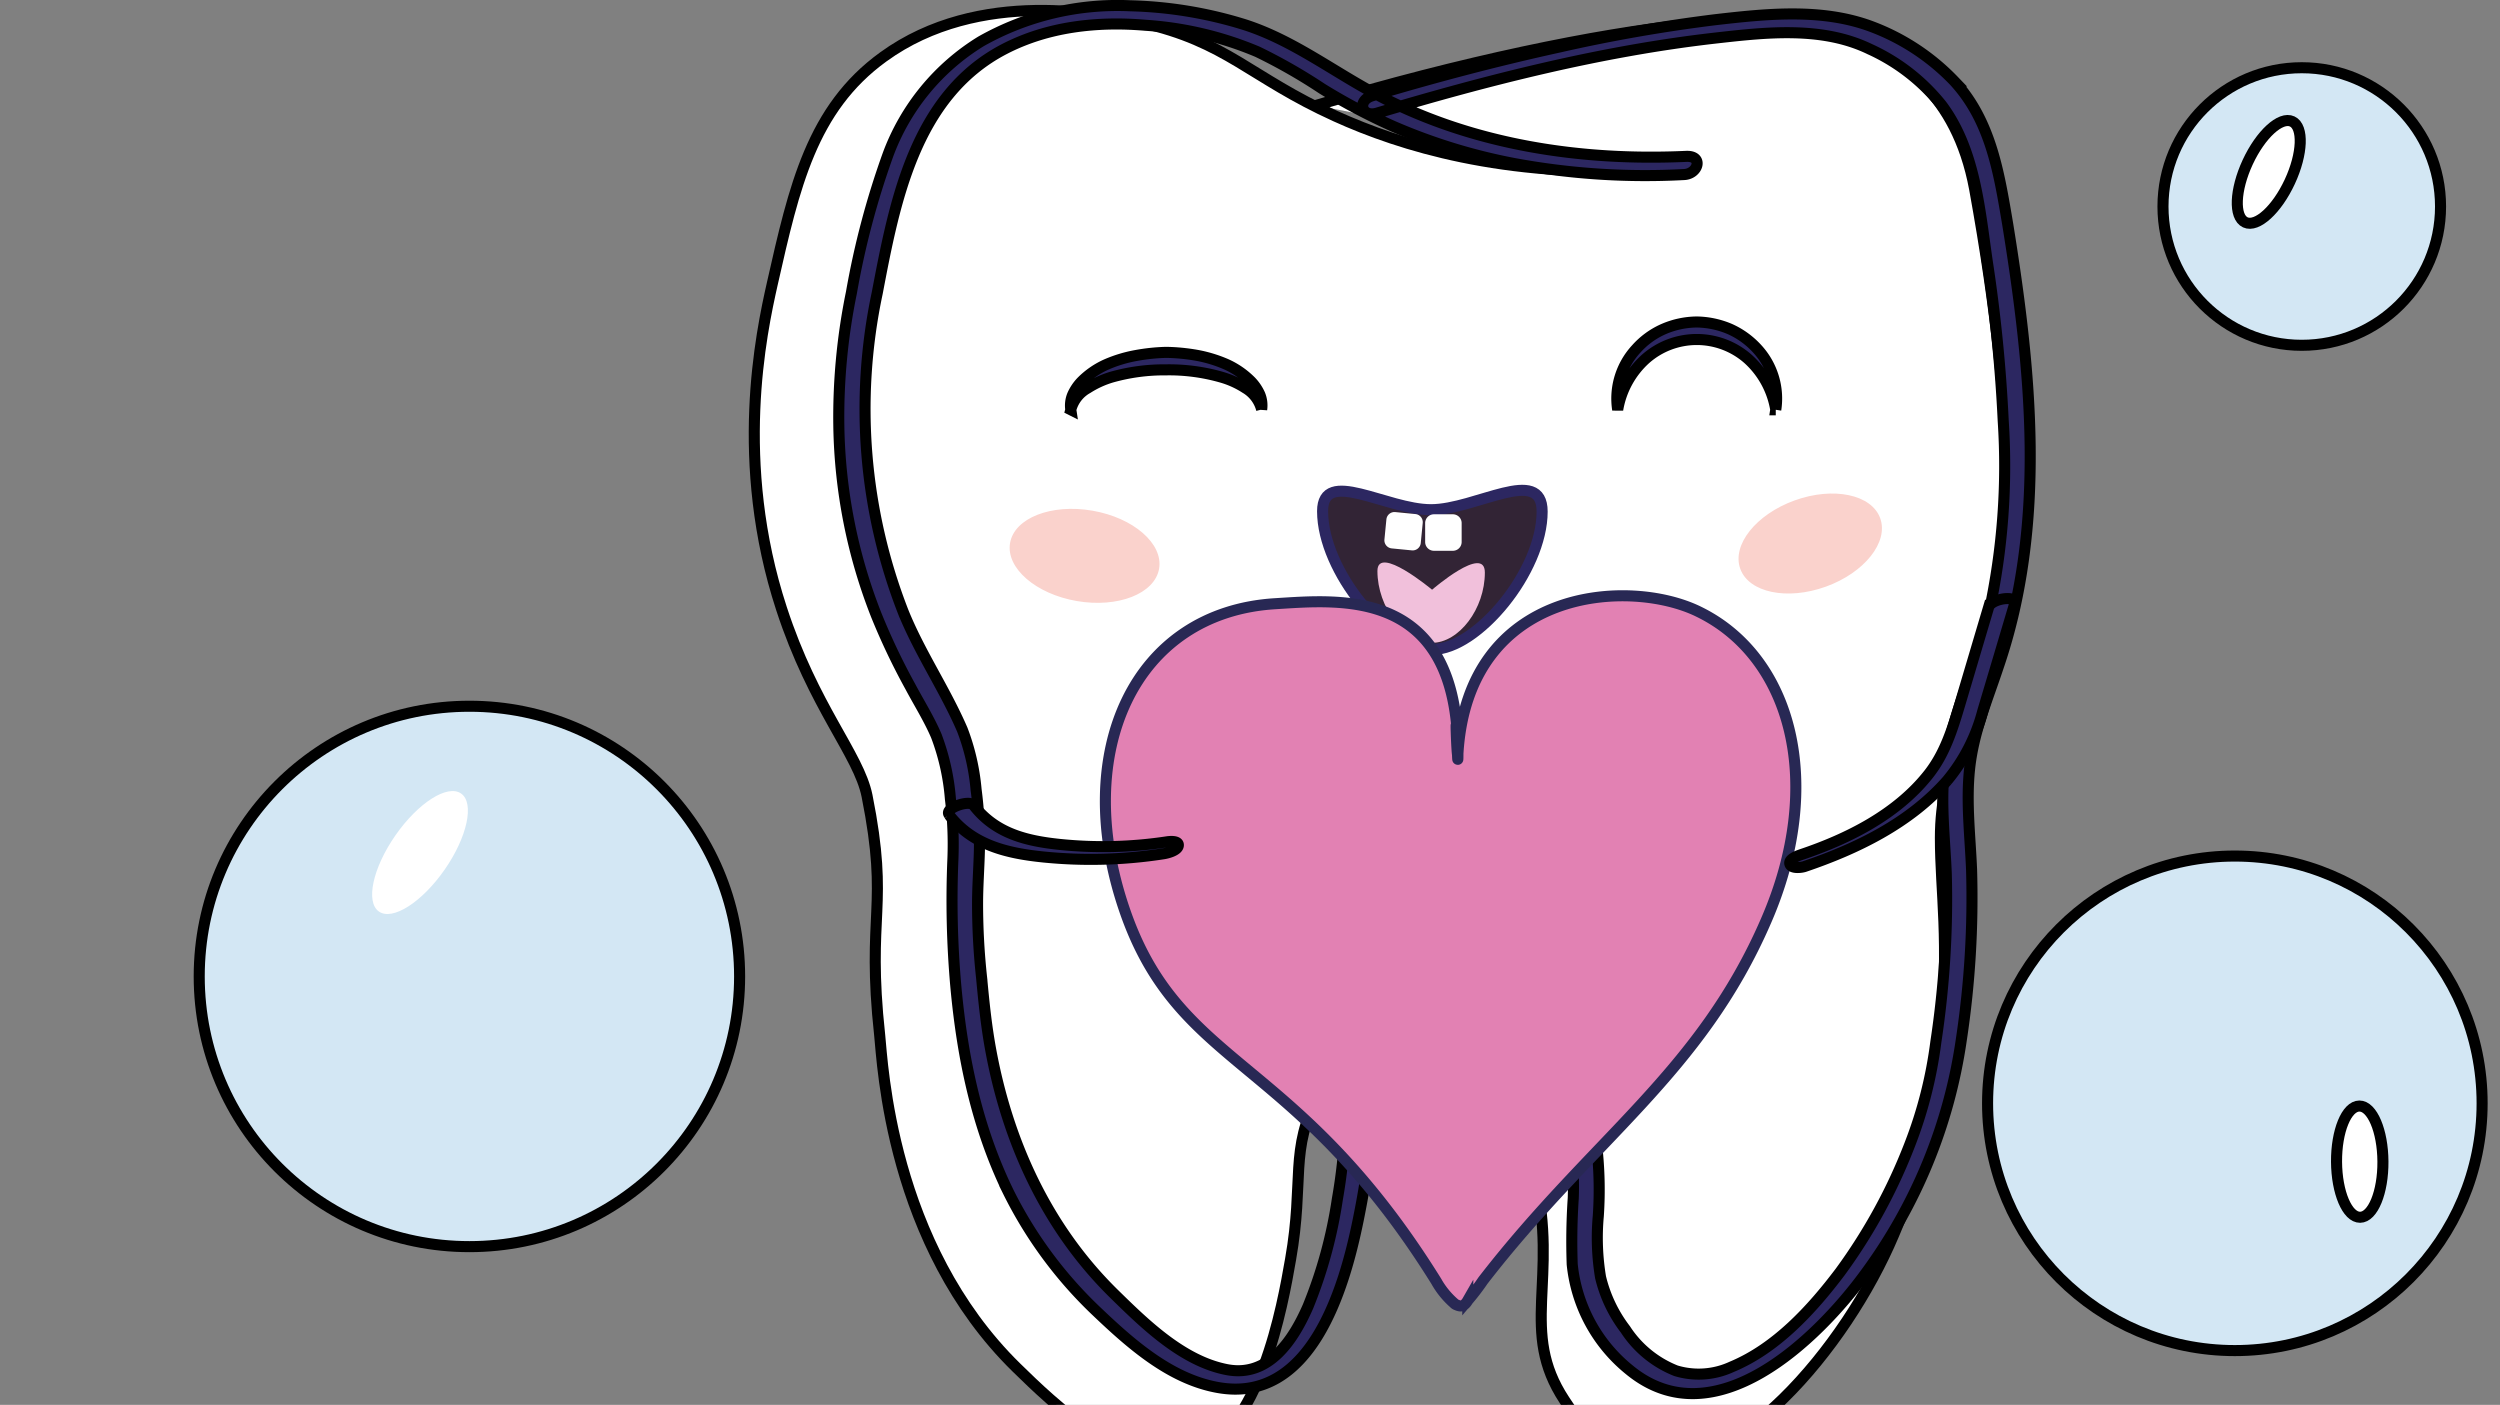
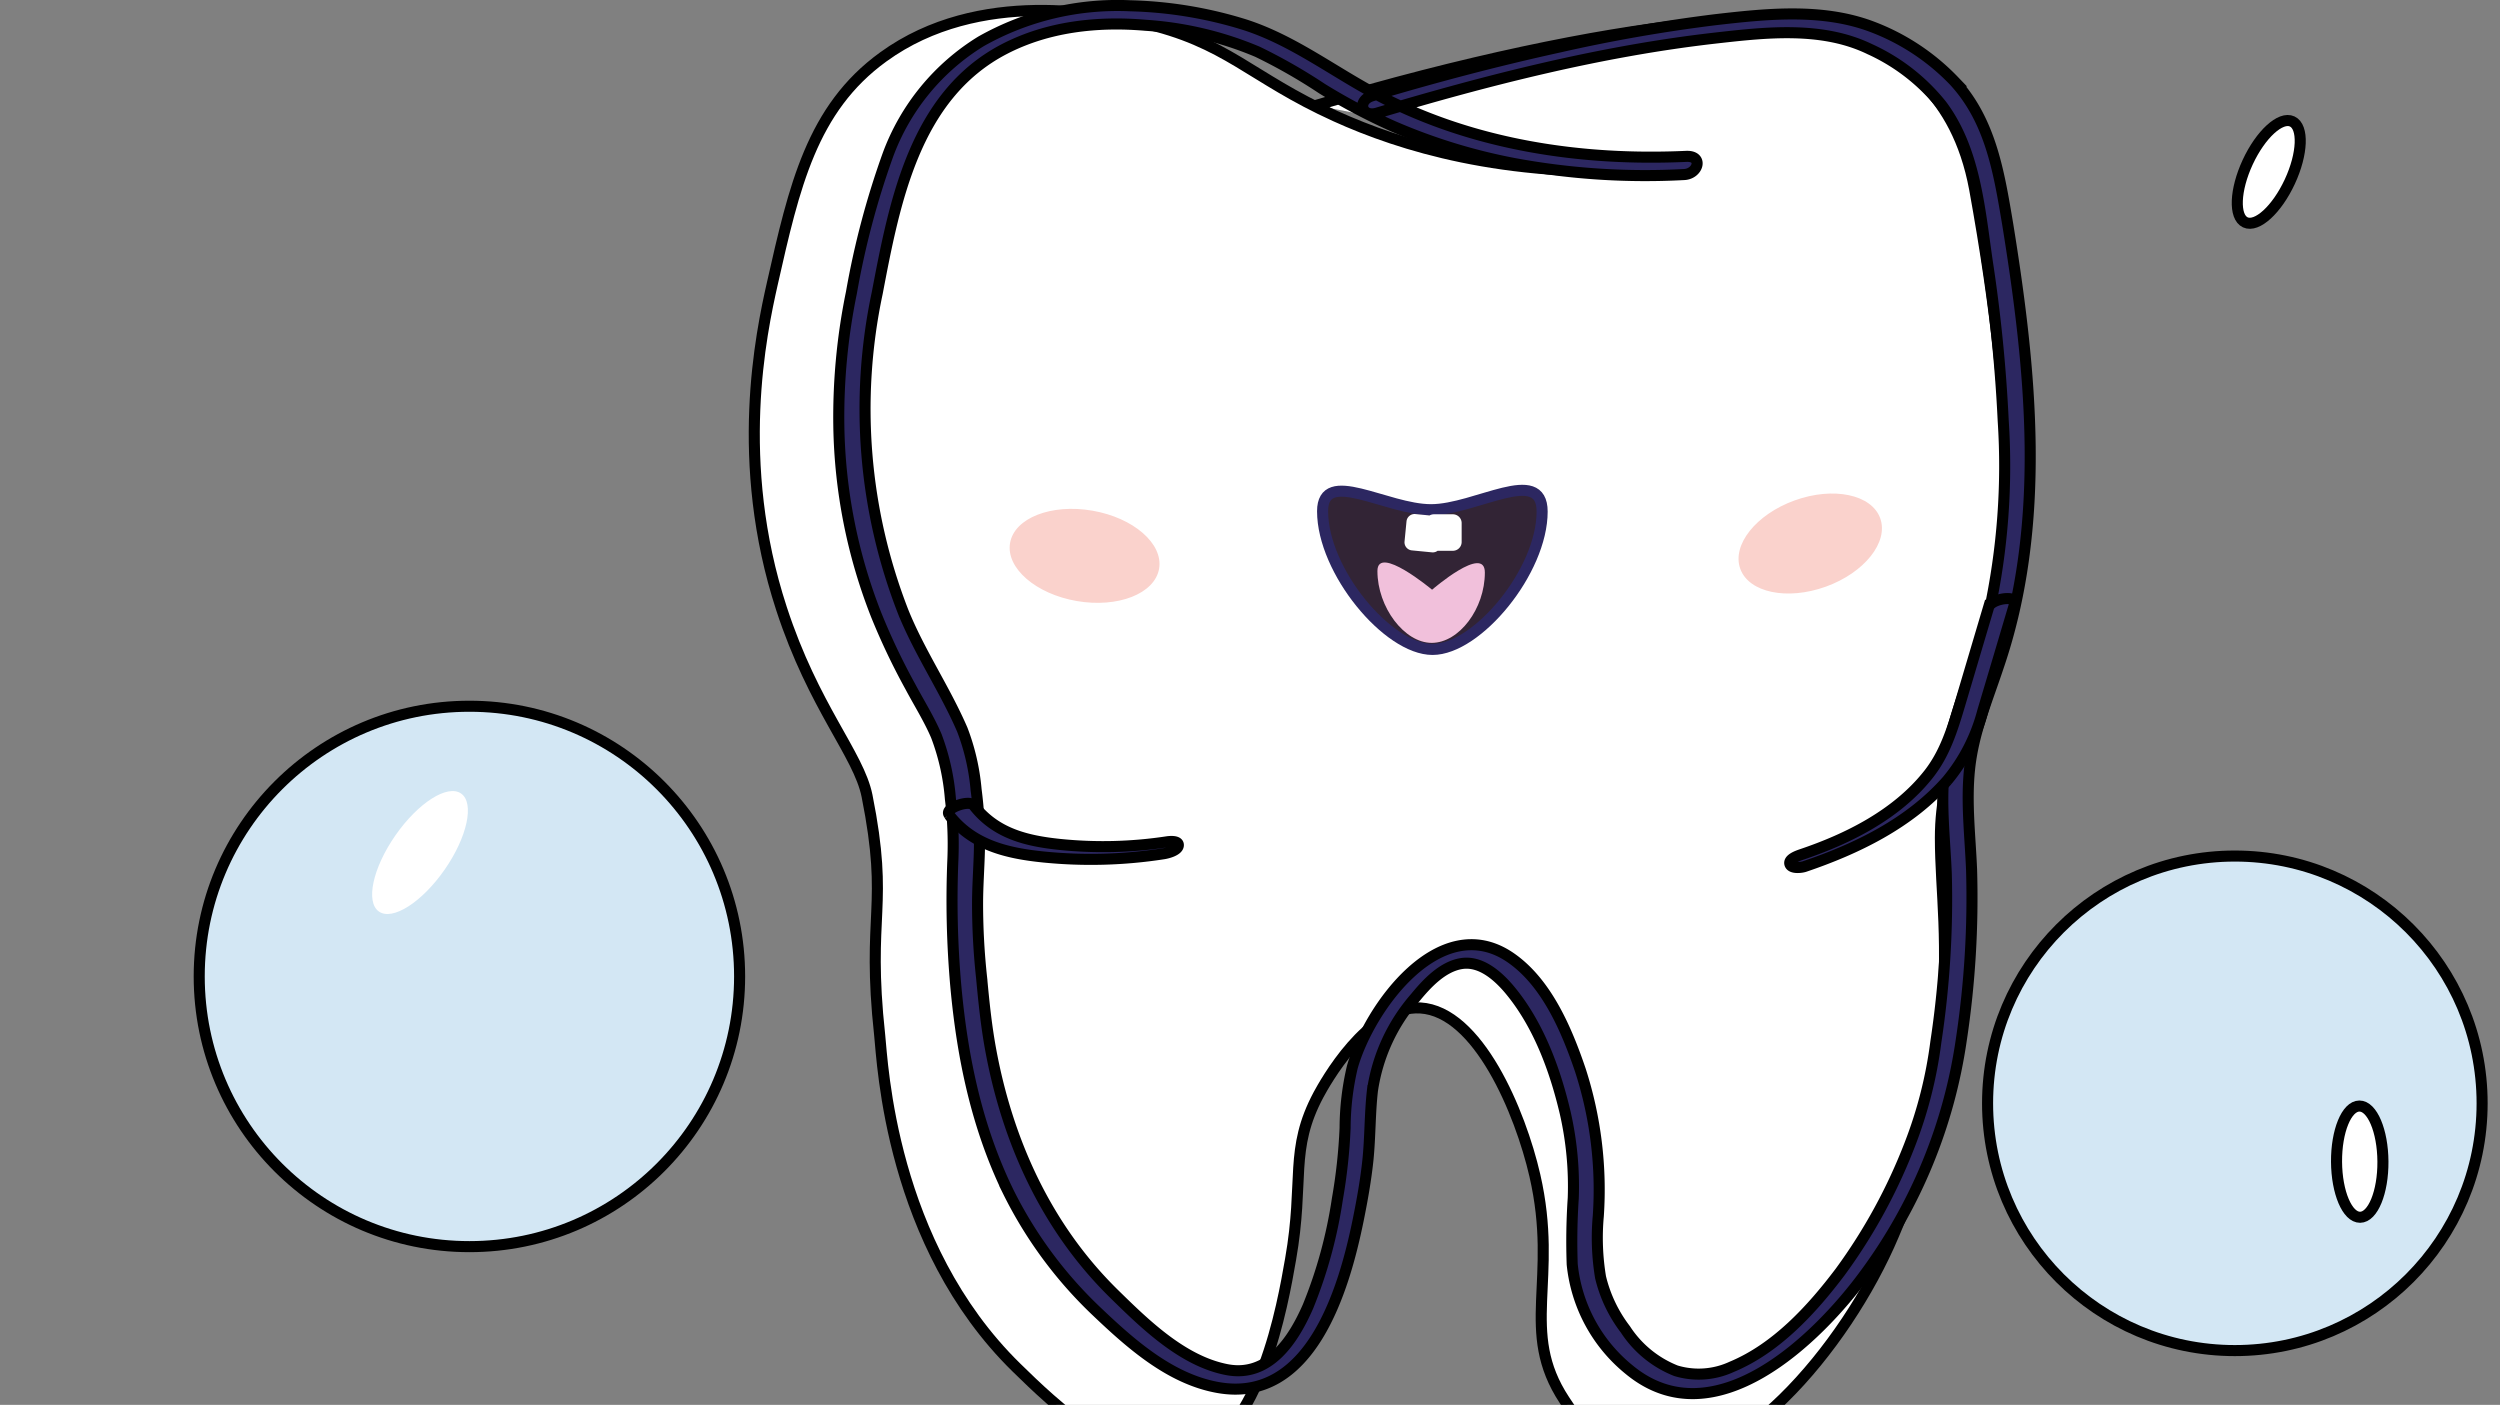
<svg xmlns="http://www.w3.org/2000/svg" width="226" height="127" fill="none">
  <rect width="100%" height="100%" fill="#808080" stroke="none" />
  <g>
    <title>Layer 1</title>
-     <circle stroke="null" cx="208.079" cy="18.669" r="12.546" fill="#D3E7F4" id="svg_1" />
    <circle cx="42.435" cy="88.27" r="24.426" fill="#D3E7F4" id="svg_12" stroke="null" />
    <circle cx="202.03" cy="99.74" r="22.353" fill="#D3E7F4" id="svg_13" stroke="null" />
    <ellipse transform="rotate(-55.17 37.969 77.069)" cx="37.969" cy="77.069" rx="6.5" ry="2.711" fill="#fff" id="svg_14" />
    <ellipse transform="rotate(89.627 213.32 105.014)" cx="213.32" cy="105.014" rx="5.028" ry="2.097" fill="#fff" id="svg_15" stroke="null" />
    <path stroke="null" d="m149.11,15.401c-13.244,0.626 -22.43,-2.201 -28.385,-4.902c-7.769,-3.527 -9.786,-6.737 -17.571,-8.463c-3.197,-0.709 -14.577,-3.227 -23.307,3.11c-6.461,4.677 -8.047,11.722 -10.029,20.493c-1.004,4.453 -3.501,16.124 0.827,29.372c2.919,8.954 6.976,13.173 7.735,16.933c2.034,10.172 -0.067,10.513 1.147,21.677c0.262,2.434 0.954,18.85 12.367,30.014c3.248,3.176 10.123,9.88 15.765,8.012c6.251,-2.051 8.284,-13.632 9.01,-17.808c1.256,-7.154 -0.136,-9.889 2.531,-14.882c0.515,-0.95 4.436,-8.121 9.202,-7.837c5.222,0.308 9.035,9.413 10.351,15.148c2.168,9.438 -1.443,14.049 2.665,20.294c0.844,1.292 3.079,4.677 6.798,5.536c8.343,1.909 18.634,-10.18 22.978,-20.485c2.26,-5.361 3.113,-7.504 4.218,-17.984c0.844,-8.495 0,-13.015 0,-17.883c0,-13.173 11.11,-14.424 3.096,-58.662c-1.653,-8.921 -7.119,-11.639 -9.49,-13.031c-4.623,-2.685 -9.48,-2.601 -16.575,-1.825c-8.014,0.834 -20.245,3.335 -33.463,7.303" fill="#fff" id="svg_2" />
    <path d="m152.439,14.136c-9.481,0.432 -19.15,-1.013 -27.641,-5.412c-4.132,-2.136 -7.808,-5.058 -12.293,-6.496a37.788,37.788 0 0 0 -10.329,-1.705a25.067,25.067 0 0 0 -13.487,3.213a20.25,20.25 0 0 0 -8.42,10.266a74.919,74.919 0 0 0 -3.299,12.442a55.944,55.944 0 0 0 -1.139,12.129a48.699,48.699 0 0 0 3.378,17.014a60.203,60.203 0 0 0 3.079,6.472c0.785,1.477 1.697,2.923 2.357,4.47a20.607,20.607 0 0 1 1.272,5.687c0.222,1.79 0.297,3.594 0.228,5.396c-0.167,3.872 -0.077,7.75 0.267,11.61c0.589,6.394 1.892,12.654 4.713,18.467a38.42,38.42 0 0 0 8.019,10.871c3.079,2.93 6.622,6.072 10.887,6.858c8.452,1.571 11.485,-8.892 12.757,-15.16c0.361,-1.783 0.683,-3.582 0.872,-5.388c0.213,-2.09 0.173,-4.202 0.409,-6.284a16.411,16.411 0 0 1 3.873,-8.405c1.037,-1.265 2.45,-2.788 4.155,-3.071c1.705,-0.282 3.221,1.029 4.25,2.215c2.686,3.142 4.226,7.336 5.153,11.295a29.86,29.86 0 0 1 0.722,7.69a58.357,58.357 0 0 0 -0.095,5.978a14.075,14.075 0 0 0 5.185,9.56c7.658,6.284 16.943,-2.733 21.302,-8.688a46.926,46.926 0 0 0 8.688,-21.161a85.848,85.848 0 0 0 0.927,-15.419c-0.125,-3.001 -0.495,-6.041 -0.181,-9.042c0.338,-3.291 1.571,-6.158 2.601,-9.276c4.407,-12.89 2.984,-26.778 0.848,-39.99c-0.785,-4.658 -1.524,-9.355 -4.847,-12.952a20.12,20.12 0 0 0 -7.524,-4.941c-4.461,-1.65 -9.426,-1.132 -14.069,-0.597a142.7,142.7 0 0 0 -14.083,2.466c-5.695,1.249 -11.342,2.741 -16.927,4.414c-1.383,0.417 -0.99,1.956 0.409,1.571c9.983,-2.984 20.249,-5.616 30.634,-6.794c4.595,-0.519 9.622,-1.084 13.926,0.997a17.681,17.681 0 0 1 6.512,5.067c3.024,4.045 3.424,9.37 4.132,14.21a139.11,139.11 0 0 1 1.429,14.303a62.566,62.566 0 0 1 -1.28,17.328c-0.785,3.417 -2.168,6.629 -3.142,9.984a23.499,23.499 0 0 0 -0.934,4.595c-0.283,3.024 0.094,6.08 0.212,9.096a85.925,85.925 0 0 1 -0.942,15.16a39.316,39.316 0 0 1 -2.357,9.284a49.809,49.809 0 0 1 -6.284,11.508c-2.577,3.417 -5.789,6.92 -9.819,8.593a7.108,7.108 0 0 1 -5.035,0.354a9.712,9.712 0 0 1 -4.571,-3.739a12.576,12.576 0 0 1 -2.247,-4.713a21.775,21.775 0 0 1 -0.204,-5.538a35.105,35.105 0 0 0 -1.617,-13.173c-1.234,-3.645 -3.056,-7.966 -6.355,-10.212c-6.331,-4.297 -12.741,4.532 -14.264,9.921a24.312,24.312 0 0 0 -0.653,5.499a49.207,49.207 0 0 1 -0.699,6.433a42.181,42.181 0 0 1 -2.647,9.693c-1.335,3.056 -3.558,6.48 -7.383,5.718c-3.975,-0.785 -7.368,-4.108 -10.164,-6.849c-6.135,-6.024 -9.662,-13.848 -11.177,-22.236c-0.377,-2.09 -0.59,-4.188 -0.785,-6.284a62.426,62.426 0 0 1 -0.37,-6.747c0,-1.571 0.126,-3.213 0.165,-4.815a36.128,36.128 0 0 0 -0.299,-5.499a19.998,19.998 0 0 0 -1.249,-5.42c-1.571,-3.637 -3.833,-6.928 -5.333,-10.628a50.467,50.467 0 0 1 -2.357,-28.827c1.571,-8.217 3.37,-17.823 11.46,-22.049c3.928,-2.05 8.436,-2.545 12.796,-2.168a31.281,31.281 0 0 1 10.125,2.396a49.741,49.741 0 0 1 5.828,3.33a54.226,54.226 0 0 0 6.441,3.409a51.659,51.659 0 0 0 10.918,3.361a65.038,65.038 0 0 0 15.372,0.998c1.28,-0.056 1.759,-1.712 0.204,-1.642l-0,0z" fill="#2C2761" id="svg_3" stroke="null" />
-     <path d="m96.801,37.043c-0.07,-0.458 -0.013,-0.926 0.166,-1.353a4.246,4.246 0 0 1 0.791,-1.178a7.429,7.429 0 0 1 2.302,-1.582a12.133,12.133 0 0 1 2.634,-0.791c0.901,-0.166 1.813,-0.262 2.73,-0.285c0.917,0.016 1.833,0.103 2.737,0.262c0.905,0.163 1.789,0.428 2.634,0.791c0.86,0.377 1.641,0.914 2.302,1.582a4.115,4.115 0 0 1 0.791,1.178c0.175,0.428 0.232,0.895 0.166,1.353a3.164,3.164 0 0 0 -1.464,-1.939a8.047,8.047 0 0 0 -2.239,-1.004a17.19,17.19 0 0 0 -4.928,-0.642a17.469,17.469 0 0 0 -4.929,0.657a8.536,8.536 0 0 0 -2.191,1.004a3.117,3.117 0 0 0 -1.504,1.946l-0,0zm63.728,0a7.914,7.914 0 0 0 -2.524,-4.612a6.995,6.995 0 0 0 -9.233,0a7.954,7.954 0 0 0 -2.532,4.612a6.6,6.6 0 0 1 1.662,-5.482a7.186,7.186 0 0 1 2.468,-1.805a7.722,7.722 0 0 1 3.014,-0.648a7.91,7.91 0 0 1 3.022,0.649a7.459,7.459 0 0 1 2.469,1.803a6.63,6.63 0 0 1 1.653,5.483l0,0z" fill="#2C2761" id="svg_4" stroke="null" />
    <path d="m139.409,46.246c0,5.38 -5.854,12.462 -9.907,12.462c-4.052,0 -9.94,-7.107 -9.94,-12.495c0,-3.993 5.753,-0.136 9.805,-0.136s10.042,-4.052 10.042,0.17l0,-0.001z" fill="#322435" stroke="#2C2761" stroke-miterlimit="10" id="svg_5" />
    <path d="m134.231,51.754c0,3.282 -2.335,6.362 -4.805,6.362c-2.47,0 -4.907,-3.215 -4.907,-6.498c0,-2.436 4.941,1.692 4.941,1.692s4.771,-4.128 4.771,-1.556z" fill="#F1C0DB" id="svg_6" />
    <path d="m104.782,51.413c0.39,-2.255 -2.31,-4.606 -6.03,-5.249c-3.72,-0.643 -7.052,0.664 -7.442,2.92c-0.39,2.256 2.31,4.606 6.03,5.25c3.72,0.643 7.052,-0.665 7.442,-2.92l0,-0.001zm60.272,1.622c3.494,-1.263 5.695,-4.031 4.917,-6.184c-0.777,-2.154 -4.24,-2.876 -7.733,-1.614c-3.494,1.262 -5.695,4.03 -4.918,6.183c0.778,2.154 4.241,2.876 7.734,1.614l0,0.001z" fill="#FAD2CC" id="svg_8" />
-     <path d="m127.953,46.471l-1.818,-0.179a0.737,0.737 0 0 0 -0.805,0.661l-0.178,1.819a0.736,0.736 0 0 0 0.661,0.804l1.818,0.178a0.737,0.737 0 0 0 0.805,-0.66l0.178,-1.819a0.736,0.736 0 0 0 -0.661,-0.804zm3.385,0.021l-1.709,0a0.795,0.795 0 0 0 -0.795,0.795l0,1.709c0,0.44 0.356,0.795 0.795,0.795l1.709,0a0.795,0.795 0 0 0 0.795,-0.795l0,-1.709a0.795,0.795 0 0 0 -0.795,-0.795z" fill="#fff" id="svg_9" />
-     <path d="m153.565,55.298c-6.292,-3.095 -20.856,-2.199 -21.768,12.814c-0.08,1.251 -0.326,-6.305 0,0c-0.115,-2.241 0,1.946 0,0c0,-15.042 -10.58,-13.899 -16.51,-13.537c-12.742,0.774 -18.492,13.357 -13.66,27.589c4.939,14.558 15.36,13.018 28.204,33.65a7.519,7.519 0 0 0 1.599,1.982a0.621,0.621 0 0 0 0.274,0.174c0.42,0.203 0.723,0.044 0.984,-0.412a20.243,20.243 0 0 0 1.381,-1.808c9.944,-12.851 19.605,-18.716 25.579,-32.507c5.416,-12.439 2.314,-23.859 -6.082,-27.944l0,0z" fill="#E281B3" stroke-miterlimit="10" id="svg_10" stroke="#282854" />
+     <path d="m127.953,46.471a0.737,0.737 0 0 0 -0.805,0.661l-0.178,1.819a0.736,0.736 0 0 0 0.661,0.804l1.818,0.178a0.737,0.737 0 0 0 0.805,-0.66l0.178,-1.819a0.736,0.736 0 0 0 -0.661,-0.804zm3.385,0.021l-1.709,0a0.795,0.795 0 0 0 -0.795,0.795l0,1.709c0,0.44 0.356,0.795 0.795,0.795l1.709,0a0.795,0.795 0 0 0 0.795,-0.795l0,-1.709a0.795,0.795 0 0 0 -0.795,-0.795z" fill="#fff" id="svg_9" />
    <path d="m85.805,73.674c2.127,2.758 5.296,3.469 8.532,3.799c3.601,0.361 7.232,0.265 10.813,-0.288c0.351,-0.05 1.295,-0.279 1.369,-0.736c0.073,-0.456 -0.725,-0.389 -0.978,-0.355a39.92,41.447 0 0 1 -9.713,0.245c-3.023,-0.313 -5.835,-0.981 -7.814,-3.544c-0.407,-0.533 -2.673,0.287 -2.209,0.846l0,0.034l0,-0.001zm93.982,-18.831l-2.6,8.764c-0.684,2.301 -1.36,4.51 -2.852,6.396c-2.867,3.63 -7.276,5.829 -11.496,7.25c-0.31,0.11 -1.165,0.398 -1.035,0.846c0.131,0.448 1.035,0.33 1.321,0.237c4.718,-1.6 9.501,-3.909 12.899,-7.775a15.42,16.01 0 0 0 3.218,-6.277a4103.549,4260.47 0 0 0 2.893,-9.729c0.227,-0.778 -2.127,-0.448 -2.355,0.33l0.008,-0.042z" fill="#2C2761" id="svg_11" stroke="null" />
    <ellipse transform="rotate(114.911 205.096 15.54)" cx="205.096" cy="15.54" rx="5.028" ry="2.097" fill="#fff" id="svg_16" stroke="null" />
  </g>
</svg>